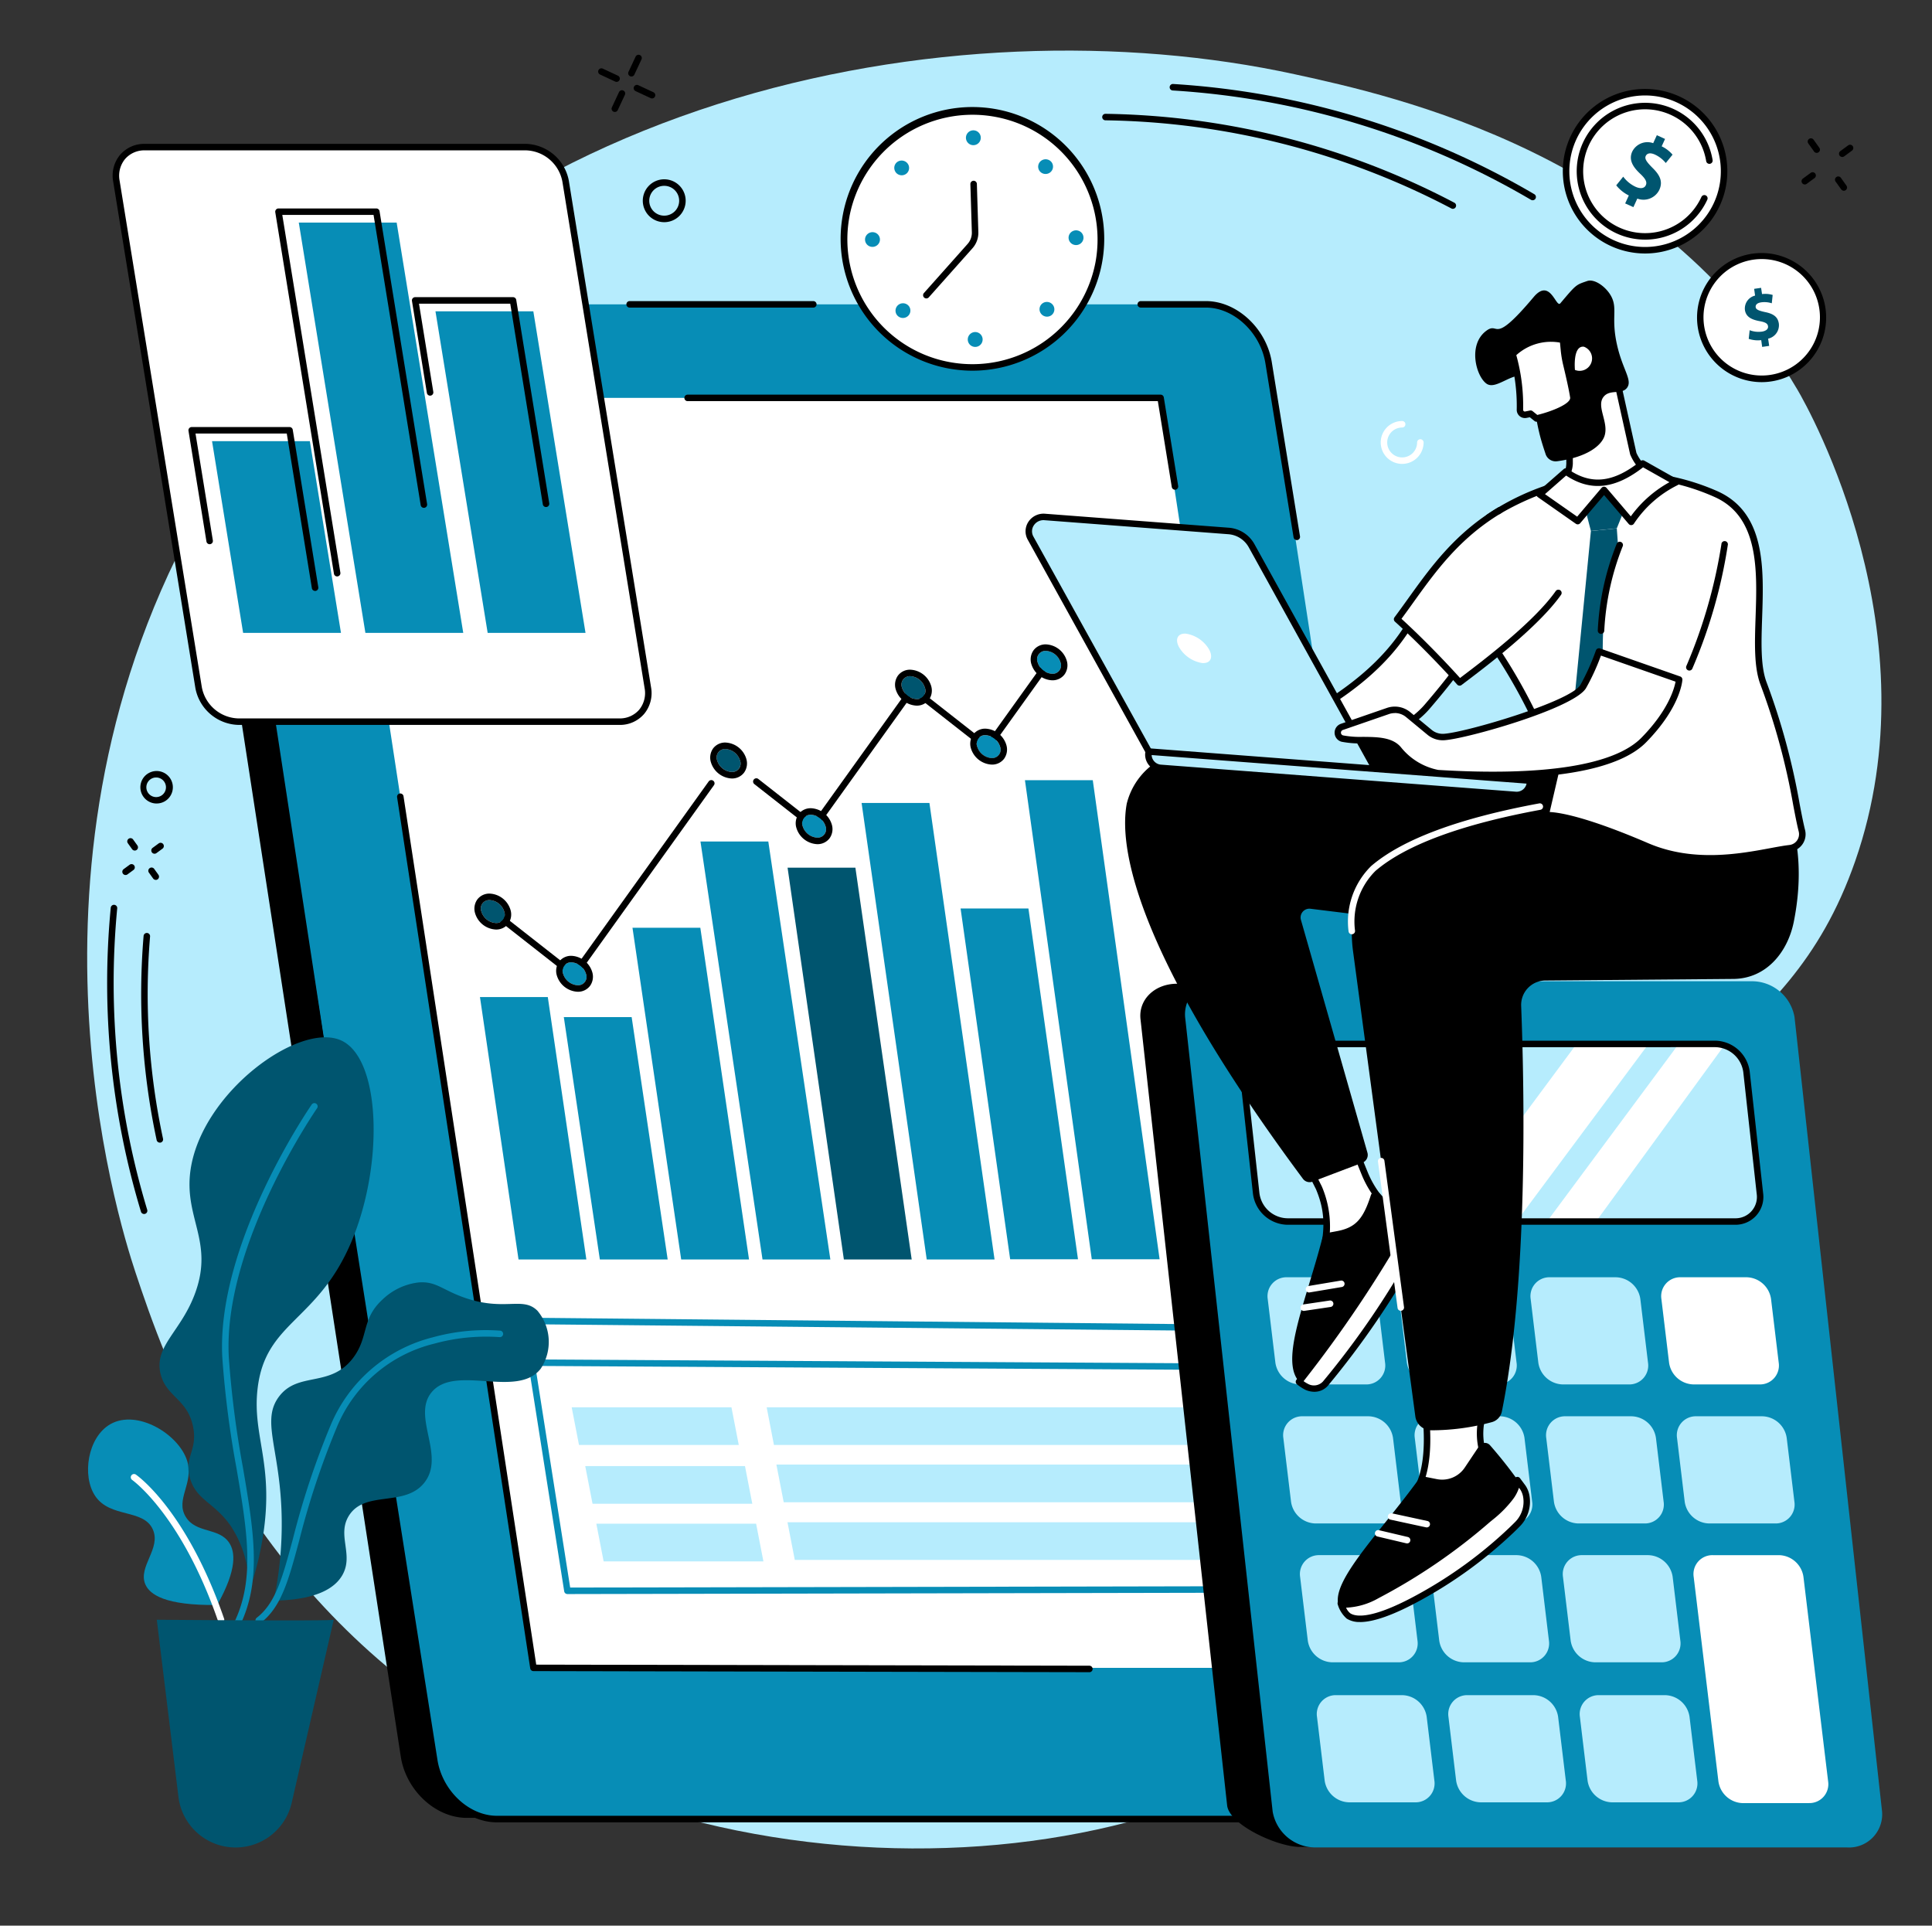
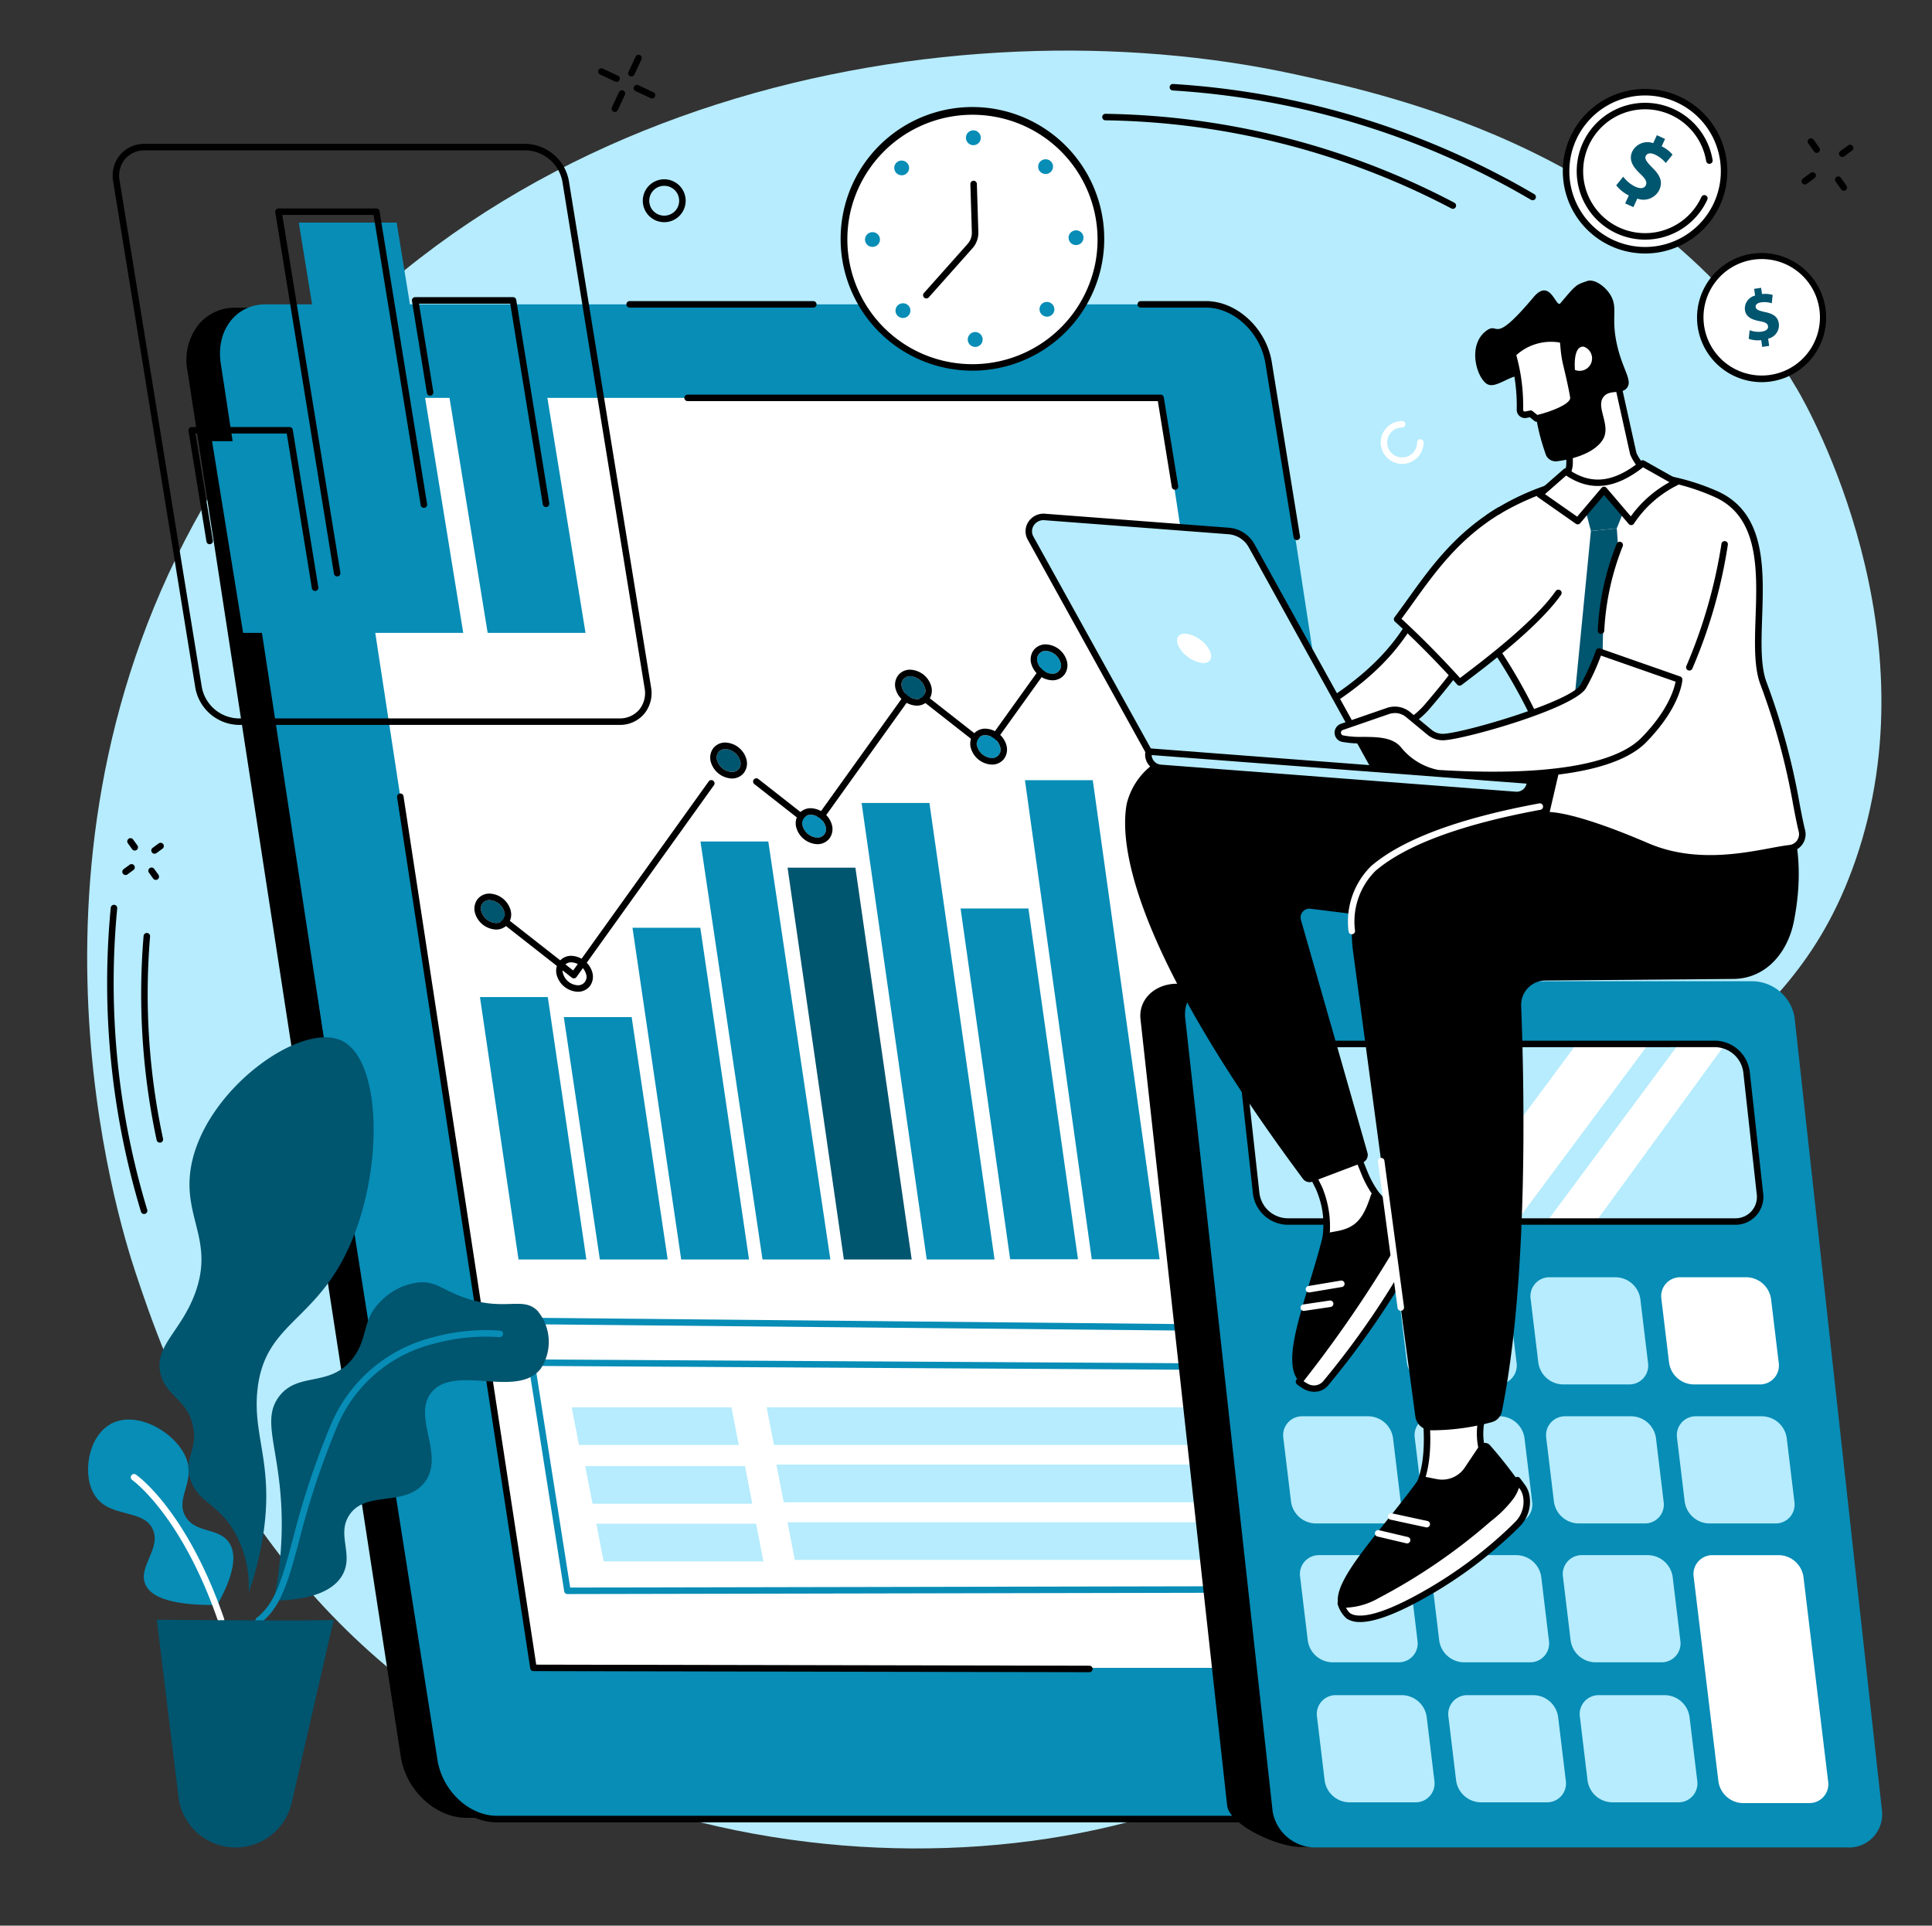
<svg xmlns="http://www.w3.org/2000/svg" id="Raggruppa_2488" data-name="Raggruppa 2488" width="205.923" height="205.223" viewBox="0 0 205.923 205.223">
  <rect x="0" y="0" width="205.923" height="205.223" fill="#333333" stroke="none" />
  <defs>
    <clipPath id="clip-path">
      <rect id="Rettangolo_733" data-name="Rettangolo 733" width="205.923" height="205.223" fill="none" />
    </clipPath>
  </defs>
  <g id="Raggruppa_2487" data-name="Raggruppa 2487" clip-path="url(#clip-path)">
    <path id="Tracciato_1899" data-name="Tracciato 1899" d="M192.223,41.887C177.436,16.756,149.289,10.612,138.674,8.3,102.546.41,49.088,9.884,23.3,52.716.659,90.308,13.263,130.459,15.09,135.964c3.063,9.232,10.733,31.374,32.48,46.372,33.853,23.349,85.453,18.112,103.112-5.992,8.293-11.321,1.582-16.541,11.24-36.556,12.936-26.806,28.993-26.164,36.472-47.627,8.445-24.229-4.8-47.952-6.171-50.275" transform="translate(-0.658 -0.382)" fill="#b6ecfd" />
    <path id="Tracciato_1900" data-name="Tracciato 1900" d="M26.506,35.492h100.24c3.161,0,6.155,2.791,6.685,6.236L156.183,189.5c.53,3.444-1.6,6.236-4.765,6.236H51.177c-3.162,0-6.155-2.791-6.686-6.236L21.74,41.728c-.53-3.444,1.6-6.236,4.766-6.236" transform="translate(-1.432 -2.346)" />
    <path id="Tracciato_1901" data-name="Tracciato 1901" d="M151.393,196.061H51.153c-3.321,0-6.474-2.929-7.028-6.529L21.374,41.755a6.063,6.063,0,0,1,1.247-4.9,5,5,0,0,1,3.861-1.737h100.24c3.321,0,6.474,2.929,7.028,6.528L156.5,189.426a6.06,6.06,0,0,1-1.246,4.9,5,5,0,0,1-3.861,1.737M26.482,35.813a4.315,4.315,0,0,0-3.335,1.5,5.377,5.377,0,0,0-1.089,4.34L44.809,189.426c.505,3.276,3.351,5.942,6.344,5.942h100.24a4.314,4.314,0,0,0,3.334-1.5,5.368,5.368,0,0,0,1.088-4.341L133.064,41.755c-.5-3.276-3.349-5.942-6.342-5.942Z" transform="translate(-1.407 -2.322)" />
    <path id="Tracciato_1902" data-name="Tracciato 1902" d="M29.953,34.733h100.24c3.161,0,6.155,2.812,6.685,6.281L159.63,189.881c.53,3.468-1.6,6.28-4.765,6.28H54.624c-3.162,0-6.155-2.812-6.685-6.28L25.187,41.014c-.53-3.469,1.6-6.281,4.766-6.281" transform="translate(-1.66 -2.296)" fill="#078db6" />
    <path id="Tracciato_1903" data-name="Tracciato 1903" d="M59.417,180.756h87.531L126.263,45.406H38.732Z" transform="translate(-2.56 -3.002)" fill="#fff" />
    <path id="Tracciato_1904" data-name="Tracciato 1904" d="M64.413,179.828a.346.346,0,0,1-.342-.292L59.54,150.773a.342.342,0,0,1,.08-.279.352.352,0,0,1,.265-.12l78.707.768a.345.345,0,0,1,.338.284l5.1,27.837a.355.355,0,0,1-.075.284.349.349,0,0,1-.266.124l-79.273.158ZM60.288,151.07l4.421,28.065,78.562-.156L138.3,151.83Z" transform="translate(-3.936 -9.941)" fill="#078db6" />
    <path id="Tracciato_1905" data-name="Tracciato 1905" d="M139.422,156.289h0l-78.554-.459a.346.346,0,0,1,0-.693h0l78.552.46a.346.346,0,0,1,0,.692" transform="translate(-4.001 -10.256)" fill="#078db6" />
    <path id="Tracciato_1906" data-name="Tracciato 1906" d="M89.39,171.151H140.8l-.779-4.016H88.61Z" transform="translate(-5.858 -11.049)" fill="#b6ecfd" />
    <path id="Tracciato_1907" data-name="Tracciato 1907" d="M88.275,164.616h51.407L138.9,160.6H87.5Z" transform="translate(-5.784 -10.617)" fill="#b6ecfd" />
    <path id="Tracciato_1908" data-name="Tracciato 1908" d="M66.025,164.616h17.03l-.78-4.015H65.246Z" transform="translate(-4.313 -10.617)" fill="#b6ecfd" />
    <path id="Tracciato_1909" data-name="Tracciato 1909" d="M67.572,171.323H84.6l-.78-4.015H66.793Z" transform="translate(-4.416 -11.06)" fill="#b6ecfd" />
    <path id="Tracciato_1910" data-name="Tracciato 1910" d="M90.654,177.731h51.407l-.779-4.015H89.875Z" transform="translate(-5.941 -11.484)" fill="#b6ecfd" />
    <path id="Tracciato_1911" data-name="Tracciato 1911" d="M68.838,177.9h17.03l-.779-4.015H68.059Z" transform="translate(-4.499 -11.495)" fill="#b6ecfd" />
    <path id="Tracciato_1912" data-name="Tracciato 1912" d="M119.108,184.2h0l-59.255-.116a.344.344,0,0,1-.342-.293L45.32,90.948a.346.346,0,1,1,.685-.1L60.15,183.395l58.958.115a.346.346,0,0,1,0,.693" transform="translate(-2.996 -5.986)" />
    <path id="Tracciato_1913" data-name="Tracciato 1913" d="M130.4,55.17a.347.347,0,0,1-.342-.29l-1.486-9.151H78.453a.346.346,0,1,1,0-.692h50.412a.346.346,0,0,1,.342.291l1.533,9.44a.348.348,0,0,1-.287.4c-.019,0-.037,0-.056,0" transform="translate(-5.163 -2.977)" />
    <path id="Tracciato_1914" data-name="Tracciato 1914" d="M66.118,141.75l-4.109-27.964H54.778l4.11,27.964Z" transform="translate(-3.621 -7.522)" fill="#078db6" />
    <path id="Tracciato_1915" data-name="Tracciato 1915" d="M75.419,141.9l-3.84-25.831H64.348L68.189,141.9Z" transform="translate(-4.254 -7.673)" fill="#078db6" />
    <path id="Tracciato_1916" data-name="Tracciato 1916" d="M84.607,141.227l-5.191-35.353H72.185l5.192,35.353Z" transform="translate(-4.772 -6.999)" fill="#078db6" />
    <path id="Tracciato_1917" data-name="Tracciato 1917" d="M93.788,140.577,87.175,96.03H79.944l6.614,44.547Z" transform="translate(-5.285 -6.348)" fill="#078db6" />
    <path id="Tracciato_1918" data-name="Tracciato 1918" d="M103.115,140.774l-6-41.756H89.886l6,41.756Z" transform="translate(-5.942 -6.546)" fill="#00556f" />
    <path id="Tracciato_1919" data-name="Tracciato 1919" d="M112.506,140.286l-6.942-48.651h-7.23l6.942,48.651Z" transform="translate(-6.501 -6.058)" fill="#078db6" />
    <path id="Tracciato_1920" data-name="Tracciato 1920" d="M122.146,141.062l-5.284-37.387h-7.231l5.285,37.387Z" transform="translate(-7.247 -6.854)" fill="#078db6" />
    <path id="Tracciato_1921" data-name="Tracciato 1921" d="M131.331,140.094l-7.124-51.061h-7.23l7.124,51.061Z" transform="translate(-7.733 -5.886)" fill="#078db6" />
    <path id="Tracciato_1922" data-name="Tracciato 1922" d="M92.429,93.394a.348.348,0,0,1-.214-.075l-6.131-4.807a.346.346,0,0,1,.427-.545l5.848,4.584L102.671,78.17a.341.341,0,0,1,.233-.141.347.347,0,0,1,.263.07l7.67,6.014,6.557-9.145a.346.346,0,1,1,.562.4l-6.766,9.438a.35.35,0,0,1-.233.141.345.345,0,0,1-.261-.07l-7.672-6.014L92.711,93.25a.338.338,0,0,1-.233.14.218.218,0,0,1-.05,0" transform="translate(-5.682 -4.946)" />
    <path id="Tracciato_1923" data-name="Tracciato 1923" d="M64.858,110.153a.354.354,0,0,1-.214-.073L56,103.305a.346.346,0,0,1,.427-.545l8.356,6.551,14.462-20.17a.347.347,0,0,1,.563.4L65.139,110.009a.346.346,0,0,1-.233.141.284.284,0,0,1-.049,0" transform="translate(-3.693 -5.883)" />
    <path id="Tracciato_1924" data-name="Tracciato 1924" d="M54.935,103.94a.894.894,0,0,1,.876-1.222,1.733,1.733,0,0,1,1.56,1.222.9.9,0,0,1-.877,1.223,1.731,1.731,0,0,1-1.559-1.223" transform="translate(-3.628 -6.79)" fill="#00556f" />
    <path id="Tracciato_1925" data-name="Tracciato 1925" d="M55.763,102.669a1.733,1.733,0,0,1,1.559,1.222.9.9,0,0,1-.876,1.223,1.73,1.73,0,0,1-1.559-1.223.894.894,0,0,1,.876-1.222m0-.693a1.605,1.605,0,0,0-1.3.615,1.684,1.684,0,0,0-.244,1.487,2.433,2.433,0,0,0,2.226,1.729,1.607,1.607,0,0,0,1.3-.614,1.686,1.686,0,0,0,.244-1.488,2.433,2.433,0,0,0-2.225-1.729" transform="translate(-3.579 -6.741)" />
    <path id="Tracciato_1926" data-name="Tracciato 1926" d="M91.607,94.2a.894.894,0,0,1,.876-1.222,1.732,1.732,0,0,1,1.56,1.222.9.9,0,0,1-.877,1.222A1.731,1.731,0,0,1,91.607,94.2" transform="translate(-6.053 -6.146)" fill="#078db6" />
    <path id="Tracciato_1927" data-name="Tracciato 1927" d="M92.434,92.927a1.733,1.733,0,0,1,1.56,1.222.9.9,0,0,1-.877,1.222,1.731,1.731,0,0,1-1.559-1.222.9.9,0,0,1,.876-1.222m0-.693a1.6,1.6,0,0,0-1.3.614,1.681,1.681,0,0,0-.244,1.487,2.431,2.431,0,0,0,2.225,1.729,1.605,1.605,0,0,0,1.3-.614,1.683,1.683,0,0,0,.245-1.488,2.434,2.434,0,0,0-2.226-1.729" transform="translate(-6.004 -6.097)" />
    <path id="Tracciato_1928" data-name="Tracciato 1928" d="M102.943,78.388a.9.9,0,0,1,.877-1.222,1.734,1.734,0,0,1,1.559,1.222.9.9,0,0,1-.877,1.223,1.732,1.732,0,0,1-1.559-1.223" transform="translate(-6.802 -5.101)" fill="#00556f" />
    <path id="Tracciato_1929" data-name="Tracciato 1929" d="M103.771,77.117a1.731,1.731,0,0,1,1.559,1.222.894.894,0,0,1-.876,1.222,1.732,1.732,0,0,1-1.56-1.222.9.9,0,0,1,.877-1.222m0-.692a1.6,1.6,0,0,0-1.3.614,1.681,1.681,0,0,0-.245,1.487,2.433,2.433,0,0,0,2.226,1.729,1.607,1.607,0,0,0,1.3-.614A1.684,1.684,0,0,0,106,78.154a2.433,2.433,0,0,0-2.225-1.729" transform="translate(-6.753 -5.052)" />
    <path id="Tracciato_1930" data-name="Tracciato 1930" d="M111.526,85.117A.894.894,0,0,1,112.4,83.9a1.733,1.733,0,0,1,1.56,1.222.894.894,0,0,1-.877,1.222,1.729,1.729,0,0,1-1.559-1.222" transform="translate(-7.37 -5.546)" fill="#078db6" />
    <path id="Tracciato_1931" data-name="Tracciato 1931" d="M112.353,83.846a1.731,1.731,0,0,1,1.56,1.222.9.9,0,0,1-.877,1.222,1.729,1.729,0,0,1-1.559-1.222.894.894,0,0,1,.876-1.222m0-.693a1.607,1.607,0,0,0-1.3.615,1.687,1.687,0,0,0-.245,1.487,2.435,2.435,0,0,0,2.227,1.729,1.606,1.606,0,0,0,1.3-.614,1.687,1.687,0,0,0,.245-1.487,2.435,2.435,0,0,0-2.226-1.729" transform="translate(-7.32 -5.497)" />
    <path id="Tracciato_1932" data-name="Tracciato 1932" d="M118.422,75.5a.9.9,0,0,1,.877-1.223,1.731,1.731,0,0,1,1.559,1.223.894.894,0,0,1-.877,1.222,1.733,1.733,0,0,1-1.559-1.222" transform="translate(-7.825 -4.91)" fill="#078db6" />
    <path id="Tracciato_1933" data-name="Tracciato 1933" d="M119.249,74.227a1.729,1.729,0,0,1,1.559,1.223.894.894,0,0,1-.876,1.222,1.733,1.733,0,0,1-1.56-1.222.9.9,0,0,1,.877-1.223m0-.692a1.607,1.607,0,0,0-1.3.614,1.688,1.688,0,0,0-.245,1.487,2.435,2.435,0,0,0,2.226,1.729,1.6,1.6,0,0,0,1.3-.614,1.678,1.678,0,0,0,.244-1.487,2.431,2.431,0,0,0-2.225-1.729" transform="translate(-7.776 -4.861)" />
-     <path id="Tracciato_1934" data-name="Tracciato 1934" d="M64.265,111.042a.9.9,0,0,1,.877-1.222,1.732,1.732,0,0,1,1.559,1.222.894.894,0,0,1-.877,1.222,1.731,1.731,0,0,1-1.559-1.222" transform="translate(-4.245 -7.26)" fill="#078db6" />
    <path id="Tracciato_1935" data-name="Tracciato 1935" d="M65.093,109.771a1.73,1.73,0,0,1,1.559,1.222.894.894,0,0,1-.876,1.222,1.731,1.731,0,0,1-1.56-1.222.9.9,0,0,1,.877-1.222m0-.693a1.607,1.607,0,0,0-1.3.614,1.684,1.684,0,0,0-.244,1.487,2.433,2.433,0,0,0,2.226,1.729,1.6,1.6,0,0,0,1.3-.614,1.684,1.684,0,0,0,.244-1.487,2.432,2.432,0,0,0-2.225-1.729" transform="translate(-4.196 -7.211)" />
    <path id="Tracciato_1936" data-name="Tracciato 1936" d="M81.848,86.7a.9.9,0,0,1,.877-1.223A1.732,1.732,0,0,1,84.283,86.7a.9.9,0,0,1-.877,1.222A1.732,1.732,0,0,1,81.848,86.7" transform="translate(-5.408 -5.651)" fill="#00556f" />
    <path id="Tracciato_1937" data-name="Tracciato 1937" d="M82.676,85.43a1.731,1.731,0,0,1,1.559,1.223.894.894,0,0,1-.876,1.222,1.731,1.731,0,0,1-1.56-1.222.9.9,0,0,1,.877-1.223m0-.692a1.608,1.608,0,0,0-1.3.614,1.686,1.686,0,0,0-.244,1.488,2.434,2.434,0,0,0,2.226,1.729,1.6,1.6,0,0,0,1.3-.614,1.687,1.687,0,0,0,.245-1.487,2.434,2.434,0,0,0-2.226-1.729" transform="translate(-5.359 -5.602)" />
    <path id="Tracciato_1938" data-name="Tracciato 1938" d="M146.8,59.829a.347.347,0,0,1-.342-.29l-2.994-18.495c-.506-3.3-3.351-5.99-6.344-5.99h-6.949a.346.346,0,1,1,0-.692h6.949c3.321,0,6.474,2.949,7.028,6.576l2.995,18.491a.347.347,0,0,1-.288.4.364.364,0,0,1-.055,0" transform="translate(-8.582 -2.272)" />
    <path id="Tracciato_1939" data-name="Tracciato 1939" d="M91.413,35.054H71.836a.346.346,0,1,1,0-.692H91.413a.346.346,0,1,1,0,.692" transform="translate(-4.726 -2.272)" />
    <path id="Tracciato_1940" data-name="Tracciato 1940" d="M142.264,200.3H55.084c-3.32,0-6.473-2.95-7.028-6.576L32.08,92.418a.346.346,0,0,1,.684-.107l15.978,101.3c.505,3.3,3.351,5.99,6.343,5.99h87.18a.346.346,0,0,1,0,.692" transform="translate(-2.12 -6.083)" />
    <path id="Tracciato_1941" data-name="Tracciato 1941" d="M134.056,112.263H192a4.657,4.657,0,0,1,4.726,3.781l9.235,83.789c.231,2.089-1.512,3.781-3.892,3.781l-54.9.644c-2.38,0-7.541-2.337-7.771-4.426l-9.234-83.789c-.231-2.088,1.512-3.781,3.892-3.781" transform="translate(-8.603 -7.421)" />
    <path id="Tracciato_1942" data-name="Tracciato 1942" d="M139.041,111.98h56.541a4.61,4.61,0,0,1,4.627,3.821l9.332,84.67a3.537,3.537,0,0,1-3.785,3.821H149.214a4.61,4.61,0,0,1-4.627-3.821l-9.331-84.67a3.536,3.536,0,0,1,3.784-3.821" transform="translate(-8.94 -7.403)" fill="#078db6" />
    <path id="Tracciato_1943" data-name="Tracciato 1943" d="M156.935,173.048h-7.049a2.693,2.693,0,0,1-2.6-2.318l-.819-6.784a2.016,2.016,0,0,1,2.044-2.32h7.047a2.7,2.7,0,0,1,2.6,2.32l.817,6.784a2.014,2.014,0,0,1-2.042,2.318" transform="translate(-9.681 -10.685)" fill="#b6ecfd" />
    <path id="Tracciato_1944" data-name="Tracciato 1944" d="M158.847,188.893H151.8a2.693,2.693,0,0,1-2.6-2.317l-.819-6.784a2.017,2.017,0,0,1,2.044-2.32h7.048a2.7,2.7,0,0,1,2.6,2.32l.818,6.784a2.014,2.014,0,0,1-2.043,2.317" transform="translate(-9.808 -11.732)" fill="#b6ecfd" />
    <path id="Tracciato_1945" data-name="Tracciato 1945" d="M160.774,204.872h-7.049a2.694,2.694,0,0,1-2.6-2.32l-.817-6.784a2.013,2.013,0,0,1,2.043-2.318H159.4a2.693,2.693,0,0,1,2.6,2.318l.818,6.784a2.015,2.015,0,0,1-2.043,2.32" transform="translate(-9.935 -12.788)" fill="#b6ecfd" />
    <path id="Tracciato_1946" data-name="Tracciato 1946" d="M171.937,173.048h-7.049a2.693,2.693,0,0,1-2.6-2.318l-.819-6.784a2.017,2.017,0,0,1,2.044-2.32h7.049a2.694,2.694,0,0,1,2.6,2.32l.818,6.784a2.014,2.014,0,0,1-2.043,2.318" transform="translate(-10.673 -10.685)" fill="#b6ecfd" />
    <path id="Tracciato_1947" data-name="Tracciato 1947" d="M173.849,188.893H166.8a2.693,2.693,0,0,1-2.6-2.317l-.819-6.784a2.017,2.017,0,0,1,2.044-2.32h7.049a2.7,2.7,0,0,1,2.6,2.32l.817,6.784a2.013,2.013,0,0,1-2.042,2.317" transform="translate(-10.799 -11.732)" fill="#b6ecfd" />
    <path id="Tracciato_1948" data-name="Tracciato 1948" d="M175.777,204.872h-7.048a2.7,2.7,0,0,1-2.6-2.32l-.818-6.784a2.014,2.014,0,0,1,2.044-2.318H174.4a2.693,2.693,0,0,1,2.6,2.318l.818,6.784a2.016,2.016,0,0,1-2.043,2.32" transform="translate(-10.927 -12.788)" fill="#b6ecfd" />
    <path id="Tracciato_1949" data-name="Tracciato 1949" d="M186.94,173.048h-7.048a2.692,2.692,0,0,1-2.6-2.318l-.819-6.784a2.016,2.016,0,0,1,2.044-2.32h7.049a2.694,2.694,0,0,1,2.6,2.32l.818,6.784a2.014,2.014,0,0,1-2.043,2.318" transform="translate(-11.665 -10.685)" fill="#b6ecfd" />
    <path id="Tracciato_1950" data-name="Tracciato 1950" d="M188.852,188.893H181.8a2.693,2.693,0,0,1-2.6-2.317l-.818-6.784a2.016,2.016,0,0,1,2.043-2.32h7.048a2.7,2.7,0,0,1,2.6,2.32l.817,6.784a2.013,2.013,0,0,1-2.042,2.317" transform="translate(-11.791 -11.732)" fill="#b6ecfd" />
    <path id="Tracciato_1951" data-name="Tracciato 1951" d="M190.779,204.872H183.73a2.694,2.694,0,0,1-2.6-2.32l-.818-6.784a2.014,2.014,0,0,1,2.043-2.318H189.4a2.693,2.693,0,0,1,2.6,2.318l.818,6.784a2.016,2.016,0,0,1-2.043,2.32" transform="translate(-11.919 -12.788)" fill="#b6ecfd" />
    <path id="Tracciato_1952" data-name="Tracciato 1952" d="M201.863,173.048h-7.047a2.694,2.694,0,0,1-2.6-2.318l-.817-6.784a2.015,2.015,0,0,1,2.043-2.32h7.048a2.693,2.693,0,0,1,2.6,2.32l.818,6.784a2.013,2.013,0,0,1-2.043,2.318" transform="translate(-12.651 -10.685)" fill="#b6ecfd" />
-     <path id="Tracciato_1953" data-name="Tracciato 1953" d="M155.152,157.182H148.1a2.7,2.7,0,0,1-2.6-2.319l-.817-6.785a2.013,2.013,0,0,1,2.043-2.317h7.047a2.692,2.692,0,0,1,2.6,2.317l.818,6.785a2.014,2.014,0,0,1-2.043,2.319" transform="translate(-9.563 -9.636)" fill="#b6ecfd" />
    <path id="Tracciato_1954" data-name="Tracciato 1954" d="M170.155,157.182h-7.048a2.7,2.7,0,0,1-2.6-2.319l-.818-6.785a2.014,2.014,0,0,1,2.044-2.317h7.047a2.692,2.692,0,0,1,2.6,2.317l.818,6.785a2.015,2.015,0,0,1-2.043,2.319" transform="translate(-10.555 -9.636)" fill="#b6ecfd" />
    <path id="Tracciato_1955" data-name="Tracciato 1955" d="M185.157,157.182H178.11a2.7,2.7,0,0,1-2.6-2.319l-.817-6.785a2.013,2.013,0,0,1,2.043-2.317h7.047a2.692,2.692,0,0,1,2.6,2.317l.818,6.785a2.014,2.014,0,0,1-2.043,2.319" transform="translate(-11.547 -9.636)" fill="#b6ecfd" />
    <path id="Tracciato_1956" data-name="Tracciato 1956" d="M200.081,157.181h-7.049a2.693,2.693,0,0,1-2.6-2.318l-.819-6.785a2.016,2.016,0,0,1,2.044-2.318H198.7a2.694,2.694,0,0,1,2.6,2.318l.818,6.785a2.014,2.014,0,0,1-2.043,2.318" transform="translate(-12.533 -9.636)" fill="#fff" />
    <path id="Tracciato_1957" data-name="Tracciato 1957" d="M205.585,203.9h-7.049a2.693,2.693,0,0,1-2.6-2.318L193.3,179.791a2.014,2.014,0,0,1,2.044-2.318H202.4a2.691,2.691,0,0,1,2.6,2.318l2.629,21.787a2.014,2.014,0,0,1-2.043,2.318" transform="translate(-12.778 -11.732)" fill="#fff" />
    <path id="Tracciato_1958" data-name="Tracciato 1958" d="M146.586,138.058H194.3a2.621,2.621,0,0,0,2.659-2.981l-1.429-12.965a3.419,3.419,0,0,0-3.316-2.98H144.5a2.622,2.622,0,0,0-2.66,2.98l1.43,12.965a3.417,3.417,0,0,0,3.315,2.981" transform="translate(-9.376 -7.876)" fill="#b6ecfd" />
    <path id="Tracciato_1959" data-name="Tracciato 1959" d="M178.983,119.068l-14.138,19.068L172.57,138l14.086-18.937Z" transform="translate(-10.898 -7.871)" fill="#fff" />
    <path id="Tracciato_1960" data-name="Tracciato 1960" d="M190.641,119.068l-14.1,19.008a42.612,42.612,0,0,0,5.276-.072l13.793-18.937Z" transform="translate(-11.67 -7.871)" fill="#fff" />
    <path id="Tracciato_1961" data-name="Tracciato 1961" d="M194.275,138.381H146.561a3.78,3.78,0,0,1-3.661-3.29l-1.428-12.964a2.967,2.967,0,0,1,3-3.365h47.712a3.776,3.776,0,0,1,3.661,3.289l1.43,12.964a2.968,2.968,0,0,1-3,3.366m-49.8-18.927a2.277,2.277,0,0,0-2.315,2.6l1.429,12.964a3.067,3.067,0,0,0,2.972,2.672h47.714a2.274,2.274,0,0,0,2.314-2.6l-1.428-12.964a3.069,3.069,0,0,0-2.974-2.673Z" transform="translate(-9.351 -7.851)" />
    <path id="Tracciato_1962" data-name="Tracciato 1962" d="M150.493,143.405c1.089-3.595.9-5.865-.083-8.229l-1.664-3.312,5-2.007,1.533,3.77a10.629,10.629,0,0,0,2.11,3.279l.826.876Z" transform="translate(-9.833 -8.585)" fill="#fff" />
    <path id="Tracciato_1963" data-name="Tracciato 1963" d="M150.469,143.727a.348.348,0,0,1-.332-.447c1.139-3.758.8-5.911-.066-7.983l-1.659-3.3a.352.352,0,0,1-.015-.278.348.348,0,0,1,.2-.2l5-2.007a.347.347,0,0,1,.45.19l1.533,3.769a10.237,10.237,0,0,0,2.039,3.172l.827.876a.349.349,0,0,1,.093.271.345.345,0,0,1-.142.247l-7.726,5.622a.344.344,0,0,1-.2.066M149.2,132.022,150.694,135l.01.022a10.854,10.854,0,0,1,.368,7.494l6.6-4.8-.557-.59a10.908,10.908,0,0,1-2.177-3.387l-1.4-3.45Z" transform="translate(-9.809 -8.56)" />
    <path id="Tracciato_1964" data-name="Tracciato 1964" d="M155.871,136.349a.548.548,0,0,1,.919-.189,24.5,24.5,0,0,0,3.229,2.979,2.35,2.35,0,0,1,.731,3.032,91.577,91.577,0,0,1-9.734,14.284,1.662,1.662,0,0,1-2.025.322c-3.444-1.548-.17-8.55,1.7-15.84a.754.754,0,0,1,.595-.558l1.04-.193c1.924-.383,2.731-1.287,3.545-3.838" transform="translate(-9.75 -8.99)" />
    <path id="Tracciato_1965" data-name="Tracciato 1965" d="M159.834,139.192l.236.16a2.35,2.35,0,0,1,.731,3.032,91.577,91.577,0,0,1-9.734,14.285,1.663,1.663,0,0,1-2.025.322,4.929,4.929,0,0,1-.788-.528l.281-.359A132.247,132.247,0,0,0,159.4,139.956Z" transform="translate(-9.801 -9.202)" fill="#fff" />
    <path id="Tracciato_1966" data-name="Tracciato 1966" d="M149.868,157.507a2.408,2.408,0,0,1-.992-.226,5.1,5.1,0,0,1-.865-.573.346.346,0,0,1-.053-.483l.282-.359a132.518,132.518,0,0,0,10.833-16.107l.436-.764a.346.346,0,0,1,.495-.116l.238.162a2.7,2.7,0,0,1,.84,3.48,91.307,91.307,0,0,1-9.776,14.346,1.894,1.894,0,0,1-1.439.639m-1.149-1.132a2.976,2.976,0,0,0,.442.275,1.309,1.309,0,0,0,1.618-.232,90.434,90.434,0,0,0,9.692-14.221,2,2,0,0,0-.547-2.53l-.249.435a132.893,132.893,0,0,1-10.89,16.191Z" transform="translate(-9.776 -9.177)" />
    <path id="Tracciato_1967" data-name="Tracciato 1967" d="M149.365,147.406a.346.346,0,0,1-.056-.687l3.45-.578a.346.346,0,1,1,.115.683l-3.451.579a.405.405,0,0,1-.058,0" transform="translate(-9.851 -9.661)" fill="#fff" />
    <path id="Tracciato_1968" data-name="Tracciato 1968" d="M148.767,149.523a.347.347,0,0,1-.05-.689l2.819-.418a.346.346,0,0,1,.1.685l-2.819.418a.456.456,0,0,1-.051,0" transform="translate(-9.812 -9.811)" fill="#fff" />
    <path id="Tracciato_1969" data-name="Tracciato 1969" d="M177.346,88.192s-34.734-7.618-45.321-1.588a7.441,7.441,0,0,0-3.44,4.617c-1.017,5.5,2.044,17.471,18.778,39.983a.888.888,0,0,0,1.027.3l5.309-2.013a.887.887,0,0,0,.538-1.072l-7.087-24.808a.937.937,0,0,1,1.016-1.188l33.1,4.068Z" transform="translate(-8.489 -5.572)" />
    <path id="Tracciato_1970" data-name="Tracciato 1970" d="M169.238,158.383l-.682,3.233a7.124,7.124,0,0,0,2.531,7.116l-10.171,1.238s2.221-1.35,1.768-7.889l-.582-5.471Z" transform="translate(-10.638 -10.353)" fill="#fff" />
    <path id="Tracciato_1971" data-name="Tracciato 1971" d="M160.891,170.293a.347.347,0,0,1-.179-.643c.016-.01,2.03-1.392,1.6-7.569l-.582-5.457a.346.346,0,0,1,.429-.373l7.135,1.771a.346.346,0,0,1,.255.408l-.681,3.233a6.8,6.8,0,0,0,2.391,6.76.347.347,0,0,1-.157.629l-10.171,1.237a.334.334,0,0,1-.043,0m1.584-13.251.529,4.979c.3,4.336-.559,6.48-1.229,7.468l8.483-1.032a7.539,7.539,0,0,1-2.064-6.93l.613-2.913Z" transform="translate(-10.613 -10.329)" />
    <path id="Tracciato_1972" data-name="Tracciato 1972" d="M168.905,164.912a48.574,48.574,0,0,1,3.525,4.532c.731,1.1.294,2.37-.491,3.426a24.309,24.309,0,0,1-6.381,5.512,56.925,56.925,0,0,1-7.81,4.445,5.2,5.2,0,0,1-3.924.274c-3.749-1.87,2.5-7.728,7.421-14.476a.836.836,0,0,1,.841-.331l1.152.229a2.9,2.9,0,0,0,2.978-1.231l1.547-2.312a.719.719,0,0,1,1.142-.067" transform="translate(-10.093 -10.885)" />
    <path id="Tracciato_1973" data-name="Tracciato 1973" d="M171.848,168.91s.547.729.6.815a2.453,2.453,0,0,1,.351.927,3.388,3.388,0,0,1-.921,2.924c-.179.189-.424.429-.708.7a46.8,46.8,0,0,1-9.844,7.156c-1.814.992-5.839,3.027-7.484,1.952a3.006,3.006,0,0,1-.819-1.344s.962.577,3.855-.86c4.889-2.431,8.2-5.157,12.235-8.417a12.126,12.126,0,0,0,1.907-1.93,3.84,3.84,0,0,0,.824-1.921" transform="translate(-10.116 -11.166)" fill="#fff" />
    <path id="Tracciato_1974" data-name="Tracciato 1974" d="M155.055,184.008a2.55,2.55,0,0,1-1.422-.36,3.217,3.217,0,0,1-.961-1.532.348.348,0,0,1,.117-.374.352.352,0,0,1,.393-.024s.919.419,3.522-.874a61.134,61.134,0,0,0,11.782-8.06l.389-.315a11.76,11.76,0,0,0,1.856-1.879,3.484,3.484,0,0,0,.75-1.747.343.343,0,0,1,.254-.291.349.349,0,0,1,.366.128c.092.123.556.742.615.831a2.809,2.809,0,0,1,.4,1.056,3.74,3.74,0,0,1-1.011,3.226c-.172.18-.414.419-.719.711a47.215,47.215,0,0,1-9.917,7.209c-2.8,1.529-4.947,2.3-6.417,2.3m-1.491-1.536a1.627,1.627,0,0,0,.447.6c.6.392,2.325.658,7.128-1.966a46.558,46.558,0,0,0,9.772-7.1c.3-.284.531-.516.7-.687a3.042,3.042,0,0,0,.831-2.623,2.108,2.108,0,0,0-.3-.8c-.014-.021-.069-.1-.145-.2a4.2,4.2,0,0,1-.725,1.331,12.35,12.35,0,0,1-1.958,1.982l-.39.315a61.674,61.674,0,0,1-11.909,8.143,7.569,7.569,0,0,1-3.448,1.009" transform="translate(-10.092 -11.142)" />
    <path id="Tracciato_1975" data-name="Tracciato 1975" d="M162.54,174.2a.316.316,0,0,1-.073-.007l-3.794-.82a.346.346,0,0,1,.146-.677l3.793.82a.346.346,0,0,1-.072.685" transform="translate(-10.471 -11.416)" fill="#fff" />
    <path id="Tracciato_1976" data-name="Tracciato 1976" d="M160.343,176.031a.329.329,0,0,1-.079-.009l-3.078-.726a.346.346,0,0,1,.159-.674l3.078.726a.346.346,0,0,1-.079.684" transform="translate(-10.373 -11.543)" fill="#fff" />
    <path id="Tracciato_1977" data-name="Tracciato 1977" d="M156.582,98.47c10.12-8.655,42.685-8.927,42.685-8.927s4.068,4.85,2.126,14.606c-.641,3.216-2.916,6.1-6.51,6.1l-19.979.169a2.6,2.6,0,0,0-2.571,2.7c.372,9.657.7,29.623-2.057,43.228a1.488,1.488,0,0,1-1.071,1.138,24.59,24.59,0,0,1-6.488.869,1.711,1.711,0,0,1-1.665-1.486l-6.626-49.477a15.112,15.112,0,0,1,.045-4.491,7.408,7.408,0,0,1,2.111-4.429" transform="translate(-10.199 -5.919)" />
    <path id="Tracciato_1978" data-name="Tracciato 1978" d="M154.254,105.629a.347.347,0,0,1-.346-.32,8.3,8.3,0,0,1,2.422-6.961c3.326-2.844,9.352-5.087,17.913-6.668a.347.347,0,0,1,.126.682c-8.44,1.558-14.358,3.749-17.589,6.512a7.611,7.611,0,0,0-2.181,6.383.348.348,0,0,1-.319.372h-.026" transform="translate(-10.172 -6.06)" fill="#fff" />
    <path id="Tracciato_1979" data-name="Tracciato 1979" d="M159.7,148.431a.345.345,0,0,1-.343-.3l-2.092-15.616a.347.347,0,0,1,.687-.092l2.091,15.616a.346.346,0,0,1-.3.389l-.046,0" transform="translate(-10.396 -8.734)" fill="#fff" />
    <path id="Tracciato_1980" data-name="Tracciato 1980" d="M162.272,65.067l-2.679,5.14c-2.6,4.679-6.782,7.779-11.412,10.463L146.3,81.758a6.282,6.282,0,0,1-3.982.791l-.21-.028a8.666,8.666,0,0,0-6,1.411l4.667,1.788a11.584,11.584,0,0,0,8.8-.182c2.672-1.175,8.694-2.613,11.535-5.921,5.952-6.929,5.719-8.469,5.719-8.469Z" transform="translate(-8.998 -4.301)" fill="#fff" />
    <path id="Tracciato_1981" data-name="Tracciato 1981" d="M144.956,86.828a12.088,12.088,0,0,1-4.329-.809l-4.669-1.787a.35.35,0,0,1-.219-.285.344.344,0,0,1,.15-.326,9.006,9.006,0,0,1,6.242-1.467l.21.027a5.952,5.952,0,0,0,3.762-.748l1.878-1.087c4.041-2.343,8.544-5.4,11.283-10.332l2.674-5.133a.348.348,0,0,1,.279-.185.344.344,0,0,1,.305.138l4.56,6.08a.348.348,0,0,1,.065.157c.043.284-.035,2.038-5.8,8.747-2.227,2.593-6.318,4.054-9.305,5.121-.928.332-1.731.619-2.352.892a11.735,11.735,0,0,1-4.737,1m-8.095-2.994,4.014,1.539a11.161,11.161,0,0,0,8.539-.176c.644-.282,1.458-.572,2.4-.91,2.915-1.039,6.905-2.465,9.014-4.92,4.989-5.808,5.562-7.742,5.629-8.138L162.3,65.69l-2.424,4.653c-2.826,5.084-7.423,8.213-11.546,10.6l-1.877,1.088a6.663,6.663,0,0,1-4.2.836l-.21-.028a8.313,8.313,0,0,0-5.178.994" transform="translate(-8.973 -4.277)" />
    <path id="Tracciato_1982" data-name="Tracciato 1982" d="M175.64,90.486s2.135-.442,10.805,3.283c6.044,2.6,12.424.525,15.218.219a1.506,1.506,0,0,0,1.3-1.864c-.733-2.931-1.268-8.26-4.089-15.7-1.958-5.166,2.48-16.811-5.064-20.184C180.889,50.461,169.6,58.7,169.6,58.7l-4.622,7.7a78.714,78.714,0,0,1,5.345,6.355A59.117,59.117,0,0,1,176.78,85.57Z" transform="translate(-10.906 -3.582)" fill="#fff" />
    <path id="Tracciato_1983" data-name="Tracciato 1983" d="M193.142,95.388a17.214,17.214,0,0,1-6.863-1.325c-8.344-3.585-10.583-3.265-10.605-3.26l-.512.085.111-.5,1.115-4.814a58.557,58.557,0,0,0-6.378-12.64,41.756,41.756,0,0,0-3.51-4.273c-.585-.649-1.189-1.321-1.814-2.055l-.162-.189,4.786-7.975.057-.042a26.392,26.392,0,0,1,7.363-3.449,24.441,24.441,0,0,1,17.192.953c5.152,2.3,4.951,8.223,4.773,13.447-.092,2.679-.177,5.209.474,6.929a72.641,72.641,0,0,1,3.53,13c.205,1.068.384,1.991.571,2.742a1.852,1.852,0,0,1-1.6,2.293c-.527.058-1.194.181-1.966.325a35.44,35.44,0,0,1-6.563.755M176.049,90.1c1.052.046,3.934.5,10.5,3.321,4.782,2.055,9.744,1.136,13.028.526.786-.146,1.464-.271,2.016-.332a1.161,1.161,0,0,0,1-1.435c-.193-.77-.372-1.7-.579-2.78a71.939,71.939,0,0,0-3.5-12.882c-.7-1.85-.612-4.448-.518-7.2.17-5,.363-10.678-4.363-12.791C181.5,51.1,170.7,58.314,169.83,58.916l-4.455,7.425c.562.654,1.109,1.261,1.639,1.851a42.433,42.433,0,0,1,3.565,4.343,59.367,59.367,0,0,1,6.5,12.89l.035.1Z" transform="translate(-10.876 -3.558)" />
    <path id="Tracciato_1984" data-name="Tracciato 1984" d="M170.274,58.477c-6.082,3.257-7.388,7.113-10.573,11.384,2.243,2.027,4.922,4.778,6.66,6.732,1.635-1.262,2.551-1.612,4.058-3.422l2.666-1.618Z" transform="translate(-10.557 -3.866)" fill="#fff" />
    <path id="Tracciato_1985" data-name="Tracciato 1985" d="M166.089,76.9a.343.343,0,0,1-.259-.117c-1.6-1.8-4.275-4.574-6.633-6.705a.346.346,0,0,1-.046-.463c.48-.644.958-1.309,1.42-1.952,2.467-3.436,5.019-6.988,9.589-9.738a.346.346,0,1,1,.357.594c-4.447,2.675-6.958,6.168-9.384,9.547-.4.563-.818,1.14-1.238,1.709,2.216,2.023,4.663,4.554,6.239,6.308l.323-.245c2.062-1.56,7.54-5.7,9.874-9.014a.347.347,0,1,1,.567.4c-2.4,3.4-7.938,7.592-10.023,9.168-.233.177-.428.323-.574.436a.342.342,0,0,1-.211.072" transform="translate(-10.517 -3.826)" />
    <path id="Tracciato_1986" data-name="Tracciato 1986" d="M180.487,56.383l5.4-.4-1.629,4.027-2.759.278Z" transform="translate(-11.932 -3.701)" fill="#00556f" />
    <path id="Tracciato_1987" data-name="Tracciato 1987" d="M179.22,83.028l3.37,1.715,3.207-1.732L184.175,60.3l-2.759.279Z" transform="translate(-11.848 -3.986)" fill="#00556f" />
    <path id="Tracciato_1988" data-name="Tracciato 1988" d="M194.945,58.231c1.135,1.866-2.921,18.181-3.879,17.941a76.851,76.851,0,0,1-8.142-2.818s-.191-8.618,2.3-11.88c1.363-1.785,3.809-4.67,3.809-4.67s4.78-.439,5.913,1.427" transform="translate(-12.092 -3.752)" fill="#fff" />
    <path id="Tracciato_1989" data-name="Tracciato 1989" d="M182.7,71.642h-.01a.347.347,0,0,1-.336-.356,28.356,28.356,0,0,1,2.018-9.242.346.346,0,1,1,.635.274,28.2,28.2,0,0,0-1.961,8.988.346.346,0,0,1-.346.336" transform="translate(-12.055 -4.088)" />
    <path id="Tracciato_1990" data-name="Tracciato 1990" d="M192.78,75.546a.351.351,0,0,1-.161-.039.347.347,0,0,1-.146-.469,54.106,54.106,0,0,0,3.724-12.95.34.34,0,0,1,.355-.338.348.348,0,0,1,.338.355,53.93,53.93,0,0,1-3.8,13.255.345.345,0,0,1-.306.187" transform="translate(-12.721 -4.082)" />
    <path id="Tracciato_1991" data-name="Tracciato 1991" d="M130.3,84.181l24.118,1.837L141.167,62.064a3.083,3.083,0,0,0-2.474-1.577l-19.573-1.492a1.538,1.538,0,0,0-1.514,2.253Z" transform="translate(-7.762 -3.9)" fill="#b6ecfd" />
    <path id="Tracciato_1992" data-name="Tracciato 1992" d="M154.393,86.341h-.026L130.249,84.5a.351.351,0,0,1-.277-.178L117.279,61.39a1.831,1.831,0,0,1,.067-1.895,1.931,1.931,0,0,1,1.775-.869l19.574,1.49a3.415,3.415,0,0,1,2.751,1.757L154.7,85.827a.346.346,0,0,1-.3.514m-23.9-2.515L153.78,85.6,140.84,62.208a2.72,2.72,0,0,0-2.2-1.4l-19.574-1.492a1.223,1.223,0,0,0-1.141.556,1.141,1.141,0,0,0-.042,1.185Z" transform="translate(-7.738 -3.875)" />
    <path id="Tracciato_1993" data-name="Tracciato 1993" d="M134.553,73.756a3.5,3.5,0,0,0,2.456,1.687c.885.067,1.218-.579.746-1.443a3.489,3.489,0,0,0-2.457-1.686c-.883-.068-1.218.578-.745,1.442" transform="translate(-8.881 -4.78)" fill="#fff" />
    <path id="Tracciato_1994" data-name="Tracciato 1994" d="M132.377,87.5l37.834,2.884a1.419,1.419,0,0,0,1.523-1.309l.064-.212-40.665-3.1-.063.214a1.419,1.419,0,0,0,1.307,1.523" transform="translate(-8.664 -5.67)" fill="#b6ecfd" />
    <path id="Tracciato_1995" data-name="Tracciato 1995" d="M170.3,90.714c-.046,0-.091,0-.137,0l-37.834-2.884A1.768,1.768,0,0,1,130.7,85.93a.321.321,0,0,1,.013-.074l.063-.212a.343.343,0,0,1,.358-.247L171.8,88.5a.347.347,0,0,1,.305.444l-.052.179a1.767,1.767,0,0,1-1.755,1.594m-37.919-3.58,37.834,2.884a1.074,1.074,0,0,0,1.135-.861l-39.96-3.045a1.076,1.076,0,0,0,.992,1.023" transform="translate(-8.64 -5.645)" />
    <path id="Tracciato_1996" data-name="Tracciato 1996" d="M153.112,82.388l4.924-1.7a2.22,2.22,0,0,1,2.14.387l2.285,1.89a2.219,2.219,0,0,0,1.558.5c2.465-.163,13.68-3.434,14.824-5.386a23.975,23.975,0,0,0,1.678-3.729l8.545,2.988s-.146,2.752-3.765,6.444c-3.08,3.142-11.028,4.2-21.958,3.539a7.057,7.057,0,0,1-4.2-2.545c-1.223-1.461-4.205-.708-5.972-1.142a.648.648,0,0,1-.058-1.242" transform="translate(-10.093 -4.915)" fill="#fff" />
    <path id="Tracciato_1997" data-name="Tracciato 1997" d="M169.113,87.825q-2.718,0-5.816-.186a7.349,7.349,0,0,1-4.443-2.67c-.695-.826-2.141-.84-3.54-.852a10.274,10.274,0,0,1-2.25-.175,1,1,0,0,1-.088-1.907l.113.328-.113-.328,4.923-1.7a2.58,2.58,0,0,1,2.474.447l2.285,1.889a1.853,1.853,0,0,0,1.314.423c2.378-.158,13.507-3.439,14.548-5.215a23.812,23.812,0,0,0,1.649-3.666.347.347,0,0,1,.442-.214l8.544,2.987a.349.349,0,0,1,.232.346c-.006.118-.193,2.925-3.863,6.667-2.478,2.528-8.1,3.829-16.411,3.829m-10.379-6.94a1.868,1.868,0,0,0-.609.1l-4.923,1.7a.3.3,0,0,0,.027.579,9.765,9.765,0,0,0,2.091.155c1.556.013,3.166.028,4.064,1.1a6.788,6.788,0,0,0,3.975,2.423c11.3.683,18.8-.506,21.671-3.438,2.85-2.908,3.491-5.223,3.629-5.968l-7.952-2.78a23.188,23.188,0,0,1-1.589,3.463c-1.26,2.151-12.693,5.4-15.1,5.557a2.558,2.558,0,0,1-1.8-.58l-2.285-1.889a1.881,1.881,0,0,0-1.2-.429" transform="translate(-10.069 -4.89)" />
    <path id="Tracciato_1998" data-name="Tracciato 1998" d="M178.96,45.579l.012,6.66a2.831,2.831,0,0,1-1.188,2.162l-1.063.677c-.327.139,2.758.334,5.454.153a15.9,15.9,0,0,0,4.707-1.017l1.4-.561a4.645,4.645,0,0,1-2.525-2.508l-1.924-8.67Z" transform="translate(-11.681 -2.808)" fill="#fff" />
    <path id="Tracciato_1999" data-name="Tracciato 1999" d="M179.8,55.627c-.452,0-.9-.007-1.343-.023-2.029-.071-2.059-.2-2.119-.445a.362.362,0,0,1,.189-.406l1.017-.647c.825-.8,1.024-1.165,1.059-1.907l-.013-6.643a.344.344,0,0,1,.161-.292l4.876-3.105a.346.346,0,0,1,.524.217l1.923,8.672a4.472,4.472,0,0,0,2.239,2.24.346.346,0,0,1,.078.664l-1.4.561a16.3,16.3,0,0,1-4.812,1.04c-.728.049-1.551.075-2.375.075m-2.17-.756a37.088,37.088,0,0,0,4.5-.009,15.522,15.522,0,0,0,4.619-1l.636-.255a5.348,5.348,0,0,1-1.983-2.4l-1.82-8.2-4.3,2.736.012,6.469A3.19,3.19,0,0,1,178,54.626a.3.3,0,0,1-.055.043Zm.13-.494h0Z" transform="translate(-11.657 -2.783)" />
    <path id="Tracciato_2000" data-name="Tracciato 2000" d="M178.516,53.749l-2.79,2.444,4.052,2.839,2.808-3.309,2.893,3.392a12.154,12.154,0,0,1,4.782-4.219l-3.549-2c-3.434,2.759-5.988,2.418-8.2.855" transform="translate(-11.617 -3.497)" fill="#fff" />
    <path id="Tracciato_2001" data-name="Tracciato 2001" d="M185.454,59.437a.346.346,0,0,1-.263-.121l-2.629-3.083-2.544,3a.346.346,0,0,1-.463.06L175.5,56.452a.345.345,0,0,1-.148-.264.354.354,0,0,1,.118-.28l2.79-2.443a.345.345,0,0,1,.428-.022c2.477,1.752,4.875,1.491,7.779-.843a.348.348,0,0,1,.387-.031l3.55,2a.346.346,0,0,1,0,.606,11.92,11.92,0,0,0-4.652,4.094.341.341,0,0,1-.268.166h-.028m-9.192-3.3,3.431,2.4,2.6-3.069a.343.343,0,0,1,.263-.122.347.347,0,0,1,.264.121l2.59,3.038a12.567,12.567,0,0,1,4.117-3.639l-2.811-1.587c-2.981,2.324-5.6,2.6-8.2.877Z" transform="translate(-11.592 -3.472)" />
    <path id="Tracciato_2002" data-name="Tracciato 2002" d="M169.532,37.381c1.444-1.087.589,1.716,5.058-3.6,1.78-2.117,2.388,1.208,2.85.659,1.711-2.025,1.65-1.957,2.867-2.374.806-.276,2.1.689,2.6,1.719.664,1.358-.149,2.364.7,5.6.6,2.274,1.505,3.293.944,4.055s-1.792.135-2.475.931c-.884,1.029.59,2.77.054,4.257-.338.937-1.739,2.2-5.04,2.647a1.128,1.128,0,0,1-1.22-.762c-.22-.658-.494-1.491-.687-2.31-.925-3.9-.285-5.343-1.229-5.884-1.446-.827-3.315,1.445-4.386.685-1.109-.788-2.013-4.135-.036-5.623" transform="translate(-11.13 -2.116)" />
    <path id="Tracciato_2003" data-name="Tracciato 2003" d="M178.013,38.776l.106,1.088a11.176,11.176,0,0,0,.257,1.521c.225.939.6,2.558.743,3.481.207,1.355-3.933,2.288-3.933,2.288l-.626-.506-.487.1a.532.532,0,0,1-.655-.521,19.2,19.2,0,0,0-.78-5.912,5.8,5.8,0,0,1,5.374-1.537" transform="translate(-11.413 -2.554)" fill="#fff" />
    <path id="Tracciato_2004" data-name="Tracciato 2004" d="M175.162,47.476a.345.345,0,0,1-.218-.078l-.5-.4-.327.066a.9.9,0,0,1-.463-.022.878.878,0,0,1-.605-.841,19.2,19.2,0,0,0-.76-5.793.346.346,0,0,1,.068-.348,6.1,6.1,0,0,1,5.7-1.644.346.346,0,0,1,.271.3l.107,1.088a10.8,10.8,0,0,0,.247,1.475c.218.907.605,2.568.75,3.509.244,1.593-3.455,2.51-4.2,2.678a.348.348,0,0,1-.076.008m-.626-1.2a.343.343,0,0,1,.218.078l.494.4c1.583-.381,3.6-1.208,3.5-1.859-.14-.915-.523-2.556-.739-3.453a11.543,11.543,0,0,1-.263-1.568l-.082-.831a5.5,5.5,0,0,0-4.655,1.339,19.97,19.97,0,0,1,.728,5.821.188.188,0,0,0,.132.18.226.226,0,0,0,.106,0l.488-.1a.278.278,0,0,1,.068-.007" transform="translate(-11.388 -2.529)" />
    <path id="Tracciato_2005" data-name="Tracciato 2005" d="M179.747,42.04s-.261-2.616.954-2.474a1.326,1.326,0,1,1-.954,2.474" transform="translate(-11.881 -2.615)" fill="#fff" />
-     <path id="Tracciato_2006" data-name="Tracciato 2006" d="M16.318,16.788H56.946a4.433,4.433,0,0,1,4.214,3.624L69.922,74.4a3,3,0,0,1-3.037,3.624H26.257A4.433,4.433,0,0,1,22.043,74.4L13.281,20.412a3,3,0,0,1,3.037-3.624" transform="translate(-0.875 -1.11)" fill="#fff" />
    <path id="Tracciato_2007" data-name="Tracciato 2007" d="M66.861,78.342H26.233a4.8,4.8,0,0,1-4.556-3.916L12.915,20.444a3.472,3.472,0,0,1,.737-2.861,3.4,3.4,0,0,1,2.641-1.166H56.921a4.8,4.8,0,0,1,4.556,3.916l8.763,53.984a3.474,3.474,0,0,1-.738,2.859,3.392,3.392,0,0,1-2.641,1.167M16.293,17.109a2.715,2.715,0,0,0-2.113.924,2.8,2.8,0,0,0-.582,2.3l8.763,53.984a4.08,4.08,0,0,0,3.872,3.333H66.861a2.713,2.713,0,0,0,2.113-.923,2.8,2.8,0,0,0,.582-2.3L60.793,20.444a4.081,4.081,0,0,0-3.872-3.335Z" transform="translate(-0.85 -1.085)" />
    <path id="Tracciato_2008" data-name="Tracciato 2008" d="M55.264,69.8h10.43L60.131,35.526H49.7Z" transform="translate(-3.286 -2.349)" fill="#078db6" />
    <path id="Tracciato_2009" data-name="Tracciato 2009" d="M41.2,69.129H51.63L44.532,25.4H34.1Z" transform="translate(-2.254 -1.679)" fill="#078db6" />
    <path id="Tracciato_2010" data-name="Tracciato 2010" d="M27.513,70.779h10.43L34.626,50.345H24.2Z" transform="translate(-1.6 -3.328)" fill="#078db6" />
    <path id="Tracciato_2011" data-name="Tracciato 2011" d="M61.305,56.279a.347.347,0,0,1-.342-.291l-3.47-21.381H47.766l1.526,9.4a.346.346,0,1,1-.684.111l-1.591-9.806a.345.345,0,0,1,.342-.4h10.43a.347.347,0,0,1,.342.29l3.518,21.672a.346.346,0,0,1-.287.4.285.285,0,0,1-.056.006" transform="translate(-3.108 -2.242)" />
    <path id="Tracciato_2012" data-name="Tracciato 2012" d="M38.012,63.006a.346.346,0,0,1-.341-.291L31.417,24.188a.348.348,0,0,1,.342-.4h10.43a.347.347,0,0,1,.342.291L47.6,55.293a.346.346,0,1,1-.684.111L41.893,24.478H32.166L38.355,62.6a.346.346,0,0,1-.287.4.285.285,0,0,1-.056.006" transform="translate(-2.077 -1.572)" />
    <path id="Tracciato_2013" data-name="Tracciato 2013" d="M35.005,66.2a.347.347,0,0,1-.342-.291L31.988,49.426H22.26l1.848,11.387a.346.346,0,1,1-.683.11L21.512,49.136a.345.345,0,0,1,.078-.28.351.351,0,0,1,.264-.122H32.282a.349.349,0,0,1,.343.291L35.347,65.8a.347.347,0,0,1-.286.4.378.378,0,0,1-.056,0" transform="translate(-1.422 -3.222)" />
    <path id="Tracciato_2014" data-name="Tracciato 2014" d="M96.573,23.833a13.683,13.683,0,1,0,15.983-10.877A13.642,13.642,0,0,0,96.573,23.833" transform="translate(-6.368 -0.841)" fill="#fff" />
    <path id="Tracciato_2015" data-name="Tracciato 2015" d="M110,40.321a14.245,14.245,0,0,1-2.6-.241,14.049,14.049,0,1,1,2.6.241M96.888,23.873A13.3,13.3,0,0,0,107.525,39.4,13.353,13.353,0,0,0,123.1,28.8a13.3,13.3,0,0,0-10.637-15.524,13.351,13.351,0,0,0-15.578,10.6" transform="translate(-6.344 -0.816)" />
    <path id="Tracciato_2016" data-name="Tracciato 2016" d="M105.7,33.169a.346.346,0,0,1-.259-.577l4.65-5.223a1.8,1.8,0,0,0,.458-1.257l-.157-5.126a.346.346,0,0,1,.692-.022l.157,5.128a2.485,2.485,0,0,1-.632,1.738l-4.65,5.224a.347.347,0,0,1-.259.116" transform="translate(-6.964 -1.364)" />
    <path id="Tracciato_2017" data-name="Tracciato 2017" d="M110.257,15.516a.791.791,0,1,0,.924-.629.789.789,0,0,0-.924.629" transform="translate(-7.288 -0.983)" fill="#078db6" />
    <path id="Tracciato_2018" data-name="Tracciato 2018" d="M118.834,18.312a.785.785,0,0,0-.211,1.094.8.8,0,0,0,1.1.2.784.784,0,0,0,.211-1.093.8.8,0,0,0-1.1-.2" transform="translate(-7.833 -1.201)" fill="#078db6" />
    <path id="Tracciato_2019" data-name="Tracciato 2019" d="M122.9,26.3a.8.8,0,0,0-.929.625.784.784,0,0,0,.634.916.794.794,0,0,0,.929-.625.785.785,0,0,0-.634-.916" transform="translate(-8.063 -1.738)" fill="#078db6" />
    <path id="Tracciato_2020" data-name="Tracciato 2020" d="M120.082,34.8a.8.8,0,0,0-1.1-.209.78.78,0,0,0-.2,1.092.8.8,0,0,0,1.1.209.78.78,0,0,0,.2-1.092" transform="translate(-7.843 -2.278)" fill="#078db6" />
    <path id="Tracciato_2021" data-name="Tracciato 2021" d="M112.022,38.834a.792.792,0,1,0-.925.629.788.788,0,0,0,.925-.629" transform="translate(-7.302 -2.505)" fill="#078db6" />
    <path id="Tracciato_2022" data-name="Tracciato 2022" d="M103.443,36.037a.784.784,0,0,0,.211-1.093.8.8,0,0,0-1.1-.2.784.784,0,0,0-.212,1.094.8.8,0,0,0,1.1.2" transform="translate(-6.756 -2.287)" fill="#078db6" />
    <path id="Tracciato_2023" data-name="Tracciato 2023" d="M99.373,28.05a.8.8,0,0,0,.929-.626.785.785,0,0,0-.634-.916.8.8,0,0,0-.929.626.785.785,0,0,0,.634.916" transform="translate(-6.526 -1.751)" fill="#078db6" />
    <path id="Tracciato_2024" data-name="Tracciato 2024" d="M102.2,19.548a.8.8,0,0,0,1.1.21.78.78,0,0,0,.205-1.092.8.8,0,0,0-1.1-.209.778.778,0,0,0-.2,1.091" transform="translate(-6.747 -1.211)" fill="#078db6" />
    <path id="Tracciato_2025" data-name="Tracciato 2025" d="M207.082,34.807a6.55,6.55,0,1,1-7.424-5.545,6.557,6.557,0,0,1,7.424,5.545" transform="translate(-12.828 -1.93)" fill="#fff" />
    <path id="Tracciato_2026" data-name="Tracciato 2026" d="M200.562,42.632a6.9,6.9,0,0,1-6.809-5.912,6.88,6.88,0,1,1,6.809,5.912m.028-13.117a6.206,6.206,0,1,0,3.7,1.233,6.189,6.189,0,0,0-3.7-1.233" transform="translate(-12.804 -1.905)" />
    <path id="Tracciato_2027" data-name="Tracciato 2027" d="M200.985,39.142l-.1-.721a3.06,3.06,0,0,1-1.333-.137l.1-.92a2.691,2.691,0,0,0,1.3.15c.431-.063.7-.272.658-.575s-.311-.434-.9-.543c-.849-.155-1.456-.452-1.563-1.187a1.417,1.417,0,0,1,1.083-1.535l-.1-.719.741-.108.1.666a2.754,2.754,0,0,1,1.133.092l-.094.888a2.508,2.508,0,0,0-1.126-.1c-.493.073-.62.307-.59.519.036.25.325.371,1,.519.946.187,1.371.551,1.47,1.233a1.467,1.467,0,0,1-1.143,1.6l.112.771Z" transform="translate(-13.164 -2.171)" fill="#00556f" />
    <path id="Tracciato_2028" data-name="Tracciato 2028" d="M194.819,22.447a8.408,8.408,0,1,1-4.145-11.155,8.4,8.4,0,0,1,4.145,11.155" transform="translate(-11.818 -0.696)" fill="#fff" />
    <path id="Tracciato_2029" data-name="Tracciato 2029" d="M187.148,27.687a8.768,8.768,0,1,1,3.055-.554,8.712,8.712,0,0,1-3.055.554m.008-16.842a8.074,8.074,0,1,0,3.349.736,8.033,8.033,0,0,0-3.349-.736" transform="translate(-11.794 -0.671)" />
    <path id="Tracciato_2030" data-name="Tracciato 2030" d="M187.252,26.315a7.291,7.291,0,1,1,7.185-8.481.347.347,0,0,1-.685.114,6.6,6.6,0,1,0-.51,3.821.346.346,0,0,1,.63.288,7.3,7.3,0,0,1-6.621,4.259" transform="translate(-11.898 -0.776)" />
    <path id="Tracciato_2031" data-name="Tracciato 2031" d="M185.414,22.7l.388-.849a3.937,3.937,0,0,1-1.341-1.079l.745-.924a3.464,3.464,0,0,0,1.3,1.072c.508.233.946.2,1.109-.162.155-.339-.033-.685-.59-1.21-.808-.758-1.254-1.5-.859-2.37a1.812,1.812,0,0,1,2.235-.9l.388-.849.874.4-.359.786a3.544,3.544,0,0,1,1.159.888l-.721.891A3.244,3.244,0,0,0,188.6,17.5c-.579-.266-.881-.1-.995.148-.136.3.092.625.718,1.258.89.862,1.095,1.55.728,2.354a1.878,1.878,0,0,1-2.343.925l-.417.911Z" transform="translate(-12.194 -1.02)" fill="#00556f" />
    <path id="Tracciato_2032" data-name="Tracciato 2032" d="M23.818,181.757c2.163-3.866,1.894-5.679,1.278-6.619-1.1-1.674-3.556-.968-4.645-2.788-1.12-1.87.91-3.568.155-5.966-.893-2.835-5.323-5.511-8.168-3.9-2.432,1.374-3.072,5.521-1.626,7.664,1.605,2.378,5.143,1.339,6.139,3.556.916,2.037-1.6,3.968-.8,5.851.463,1.079,2.079,2.276,7.664,2.206" transform="translate(-0.664 -10.709)" fill="#078db6" />
    <path id="Tracciato_2033" data-name="Tracciato 2033" d="M24.547,184.092a.346.346,0,0,1-.327-.233c-3.9-11.273-9.094-14.979-9.146-15.014a.346.346,0,1,1,.4-.568c.219.152,5.43,3.872,9.4,15.356a.347.347,0,0,1-.327.459" transform="translate(-0.987 -11.12)" fill="#fff" />
    <path id="Tracciato_2034" data-name="Tracciato 2034" d="M27.712,177.539a11.758,11.758,0,0,0-1.96-7.15c-1.731-2.447-3.65-2.7-4.31-5.06-.625-2.232.836-2.909.346-5.422-.582-2.993-2.88-3.2-3.471-5.664-.721-3,2.243-4.516,3.732-8.727,1.926-5.448-1.266-7.914-.537-13,1.185-8.257,11.619-15.867,16.081-13.793,4.208,1.956,4.514,13.178,1.113,21.331-3.624,8.691-9.239,8.565-10.054,15.829-.564,5.019,1.793,7.961.58,15.676a33.427,33.427,0,0,1-1.519,5.981" transform="translate(-1.204 -7.826)" fill="#00556f" />
-     <path id="Tracciato_2035" data-name="Tracciato 2035" d="M27.078,181.458a.359.359,0,0,1-.144-.031.348.348,0,0,1-.171-.459c2.089-4.56,1.223-9.666.127-16.128A106.286,106.286,0,0,1,25.376,153.1c-.728-12.218,9.422-26.919,9.525-27.065a.346.346,0,0,1,.568.4c-.1.146-10.115,14.653-9.4,26.628a105.547,105.547,0,0,0,1.5,11.664c1.116,6.58,2,11.777-.179,16.533a.349.349,0,0,1-.316.2" transform="translate(-1.675 -8.322)" fill="#078db6" />
    <path id="Tracciato_2036" data-name="Tracciato 2036" d="M31.218,180.268a39.335,39.335,0,0,0,.826-9.765c-.277-6.655-2.126-9.487-.269-11.974,2.047-2.741,5.492-.9,7.932-4.167,1.664-2.224.83-4.1,3.115-6.195a6.637,6.637,0,0,1,3.853-1.817c1.856-.144,2.511.8,4.879,1.624,4.289,1.5,6.2-.179,7.778,1.394a5.175,5.175,0,0,1,.343,6.182c-2.508,3.208-9.142-.526-11.632,2.514-2.126,2.6,1.539,6.758-.787,9.652-2.1,2.607-6.293.754-8.013,3.483-1.315,2.087.527,4.144-.692,6.32-1.272,2.268-4.77,2.7-7.334,2.748" transform="translate(-2.047 -9.674)" fill="#00556f" />
    <path id="Tracciato_2037" data-name="Tracciato 2037" d="M29.5,183.072a.347.347,0,0,1-.212-.621c2.016-1.559,2.749-4.281,3.857-8.4A86.433,86.433,0,0,1,37.179,161.9a16.022,16.022,0,0,1,10.883-9.341,21.134,21.134,0,0,1,7.2-.708.347.347,0,0,1-.076.689,20.793,20.793,0,0,0-6.964.693,15.088,15.088,0,0,0-10.405,8.936,85.925,85.925,0,0,0-4,12.057c-1.144,4.256-1.9,7.068-4.1,8.769a.344.344,0,0,1-.211.073" transform="translate(-1.927 -10.035)" fill="#078db6" />
    <path id="Tracciato_2038" data-name="Tracciato 2038" d="M36.754,184.845c-.36.161-18.86,0-18.86,0l2.31,18.88a6.135,6.135,0,0,0,12.071.622Z" transform="translate(-1.183 -12.22)" fill="#00556f" />
    <path id="Tracciato_2039" data-name="Tracciato 2039" d="M18.1,128.814a.346.346,0,0,1-.338-.274,74.344,74.344,0,0,1-1.391-21.754.346.346,0,1,1,.69.058A73.642,73.642,0,0,0,18.443,128.4a.346.346,0,0,1-.266.411.321.321,0,0,1-.073.007" transform="translate(-1.066 -7.038)" />
    <path id="Tracciato_2040" data-name="Tracciato 2040" d="M16.165,136.207a.346.346,0,0,1-.332-.246,84.191,84.191,0,0,1-3.22-32.392.346.346,0,1,1,.689.066A83.517,83.517,0,0,0,16.5,135.762a.345.345,0,0,1-.232.431.309.309,0,0,1-.1.015" transform="translate(-0.809 -6.826)" />
-     <path id="Tracciato_2041" data-name="Tracciato 2041" d="M17.75,91.451a1.731,1.731,0,1,1,1.332-.623,1.718,1.718,0,0,1-1.175.615c-.053,0-.106.007-.157.007m0-2.772c-.031,0-.063,0-.094,0a1.045,1.045,0,1,0,.094,0" transform="translate(-1.059 -5.817)" />
    <path id="Tracciato_2042" data-name="Tracciato 2042" d="M14.306,99.774a.347.347,0,0,1-.205-.626l.644-.473a.347.347,0,0,1,.411.559l-.645.473a.348.348,0,0,1-.2.067" transform="translate(-0.923 -6.519)" />
    <path id="Tracciato_2043" data-name="Tracciato 2043" d="M17.613,97.344a.346.346,0,0,1-.205-.625l.644-.473a.346.346,0,1,1,.411.557l-.645.474a.346.346,0,0,1-.2.067" transform="translate(-1.141 -6.358)" />
    <path id="Tracciato_2044" data-name="Tracciato 2044" d="M15.322,96.969a.344.344,0,0,1-.282-.145l-.468-.653a.346.346,0,0,1,.562-.4l.469.653a.347.347,0,0,1-.281.547" transform="translate(-0.959 -6.321)" />
    <path id="Tracciato_2045" data-name="Tracciato 2045" d="M17.722,100.317a.347.347,0,0,1-.282-.145l-.468-.652a.347.347,0,0,1,.563-.4l.468.652a.347.347,0,0,1-.079.484.34.34,0,0,1-.2.065" transform="translate(-1.118 -6.543)" />
    <path id="Tracciato_2046" data-name="Tracciato 2046" d="M163.173,23.115a.348.348,0,0,1-.16-.039,81.747,81.747,0,0,0-36.871-9.395.346.346,0,0,1,0-.692h0a82.42,82.42,0,0,1,37.186,9.473.346.346,0,0,1-.161.653" transform="translate(-8.316 -0.859)" />
    <path id="Tracciato_2047" data-name="Tracciato 2047" d="M172.182,21.976a.348.348,0,0,1-.175-.047A85.769,85.769,0,0,0,133.82,10.276a.346.346,0,0,1,.04-.691,86.469,86.469,0,0,1,38.5,11.746.346.346,0,0,1-.175.645" transform="translate(-8.825 -0.634)" />
    <path id="Tracciato_2048" data-name="Tracciato 2048" d="M159.866,52.616a2.285,2.285,0,1,1,0-4.57.346.346,0,0,1,0,.693,1.593,1.593,0,1,0,1.593,1.593.346.346,0,1,1,.693,0,2.288,2.288,0,0,1-2.286,2.284" transform="translate(-10.417 -3.176)" fill="#fff" />
    <path id="Tracciato_2049" data-name="Tracciato 2049" d="M74.28,11.132a.335.335,0,0,1-.146-.033l-1.625-.756a.347.347,0,0,1,.292-.629l1.625.758a.346.346,0,0,1-.147.659" transform="translate(-4.78 -0.64)" />
    <path id="Tracciato_2050" data-name="Tracciato 2050" d="M70.229,9.242a.345.345,0,0,1-.147-.033l-1.624-.758a.346.346,0,0,1,.292-.627l1.625.757a.346.346,0,0,1-.147.66" transform="translate(-4.512 -0.515)" />
    <path id="Tracciato_2051" data-name="Tracciato 2051" d="M72.04,8.565a.338.338,0,0,1-.146-.033.347.347,0,0,1-.168-.46l.759-1.623a.346.346,0,0,1,.627.293l-.758,1.623a.345.345,0,0,1-.314.2" transform="translate(-4.739 -0.413)" />
    <path id="Tracciato_2052" data-name="Tracciato 2052" d="M70.148,12.613A.338.338,0,0,1,70,12.58a.345.345,0,0,1-.167-.459l.758-1.624a.346.346,0,0,1,.627.293l-.758,1.623a.343.343,0,0,1-.314.2" transform="translate(-4.614 -0.681)" />
    <path id="Tracciato_2053" data-name="Tracciato 2053" d="M75.646,25.032a2.285,2.285,0,1,1,1.605-.657,2.281,2.281,0,0,1-1.605.657M74.51,23.865a1.6,1.6,0,0,0,2.254.016,1.592,1.592,0,0,0,.016-2.252,1.6,1.6,0,0,0-2.253-.016,1.591,1.591,0,0,0-.017,2.252" transform="translate(-4.85 -1.353)" />
    <path id="Tracciato_2054" data-name="Tracciato 2054" d="M205.96,20.959a.347.347,0,0,1-.206-.627l.833-.611a.346.346,0,1,1,.41.558l-.832.611a.345.345,0,0,1-.2.068" transform="translate(-13.593 -1.299)" />
    <path id="Tracciato_2055" data-name="Tracciato 2055" d="M210.228,17.822a.346.346,0,0,1-.2-.625l.832-.612a.346.346,0,1,1,.41.558l-.832.613a.35.35,0,0,1-.205.066" transform="translate(-13.875 -1.092)" />
    <path id="Tracciato_2056" data-name="Tracciato 2056" d="M207.271,17.337a.345.345,0,0,1-.281-.145l-.6-.842a.346.346,0,1,1,.563-.4l.6.842a.346.346,0,0,1-.282.548" transform="translate(-13.639 -1.045)" />
    <path id="Tracciato_2057" data-name="Tracciato 2057" d="M210.37,21.658a.345.345,0,0,1-.281-.145l-.605-.843a.346.346,0,0,1,.564-.4l.6.843a.347.347,0,0,1-.08.483.352.352,0,0,1-.2.064" transform="translate(-13.844 -1.33)" />
  </g>
</svg>